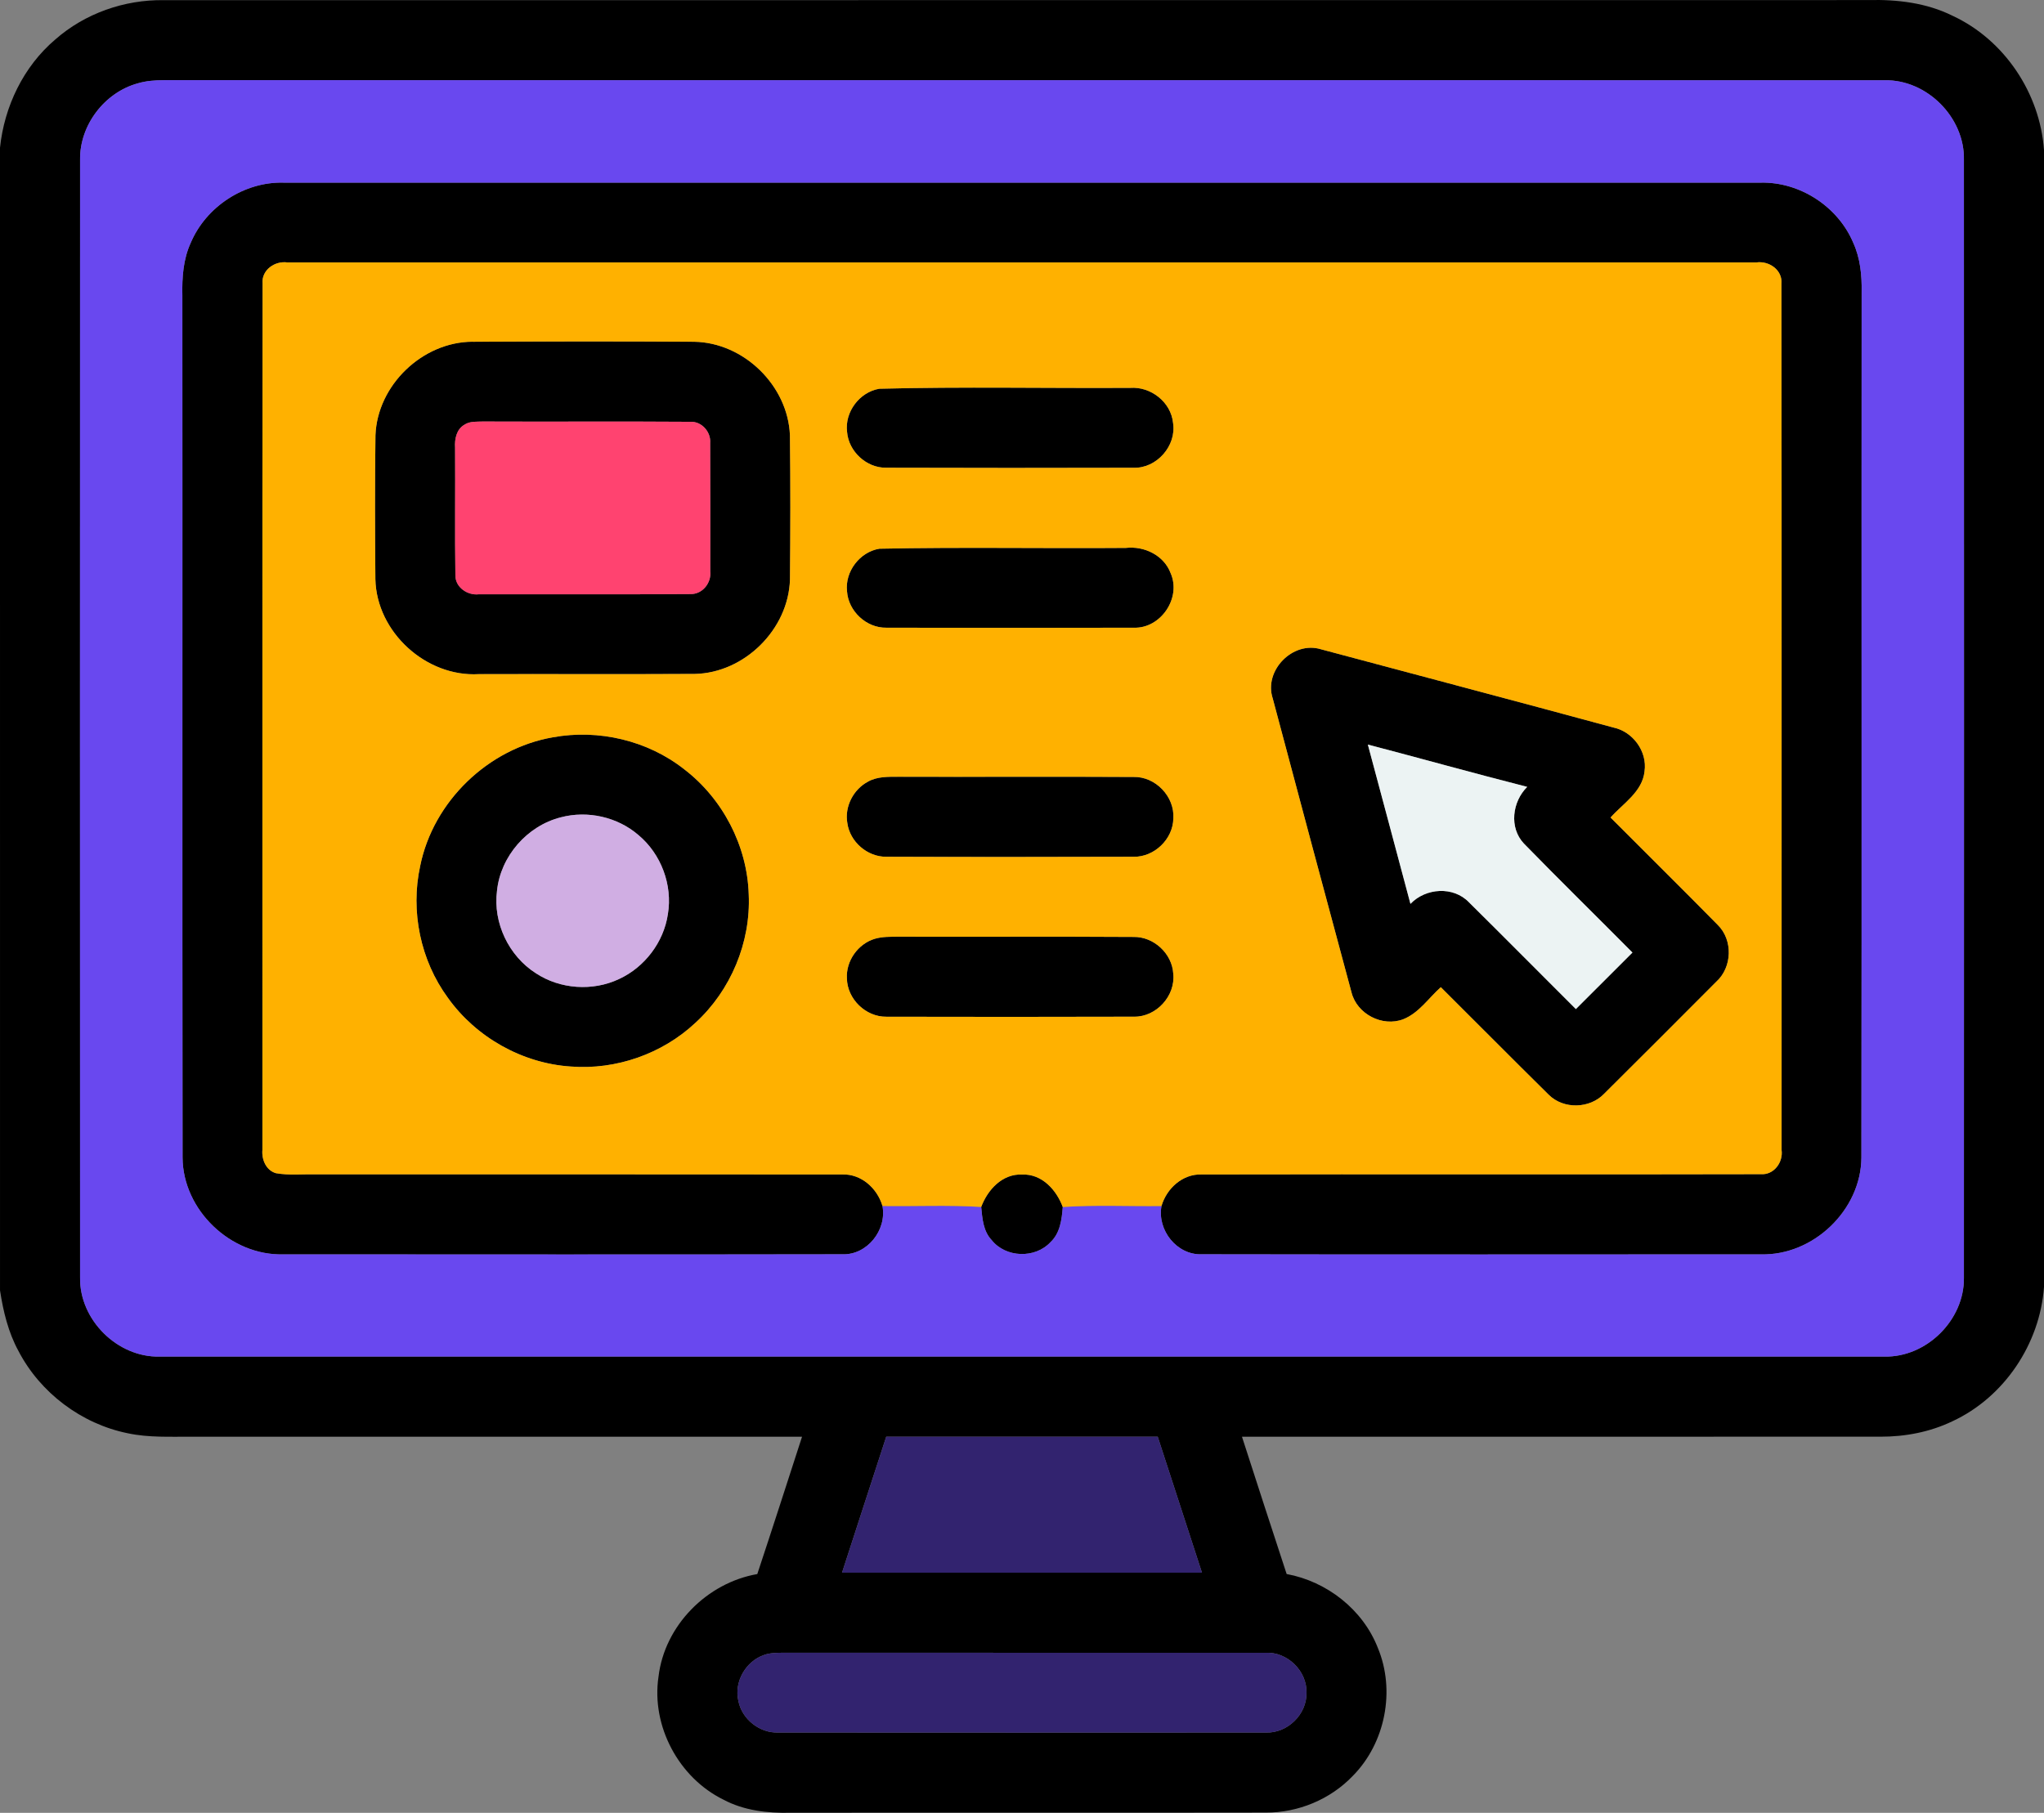
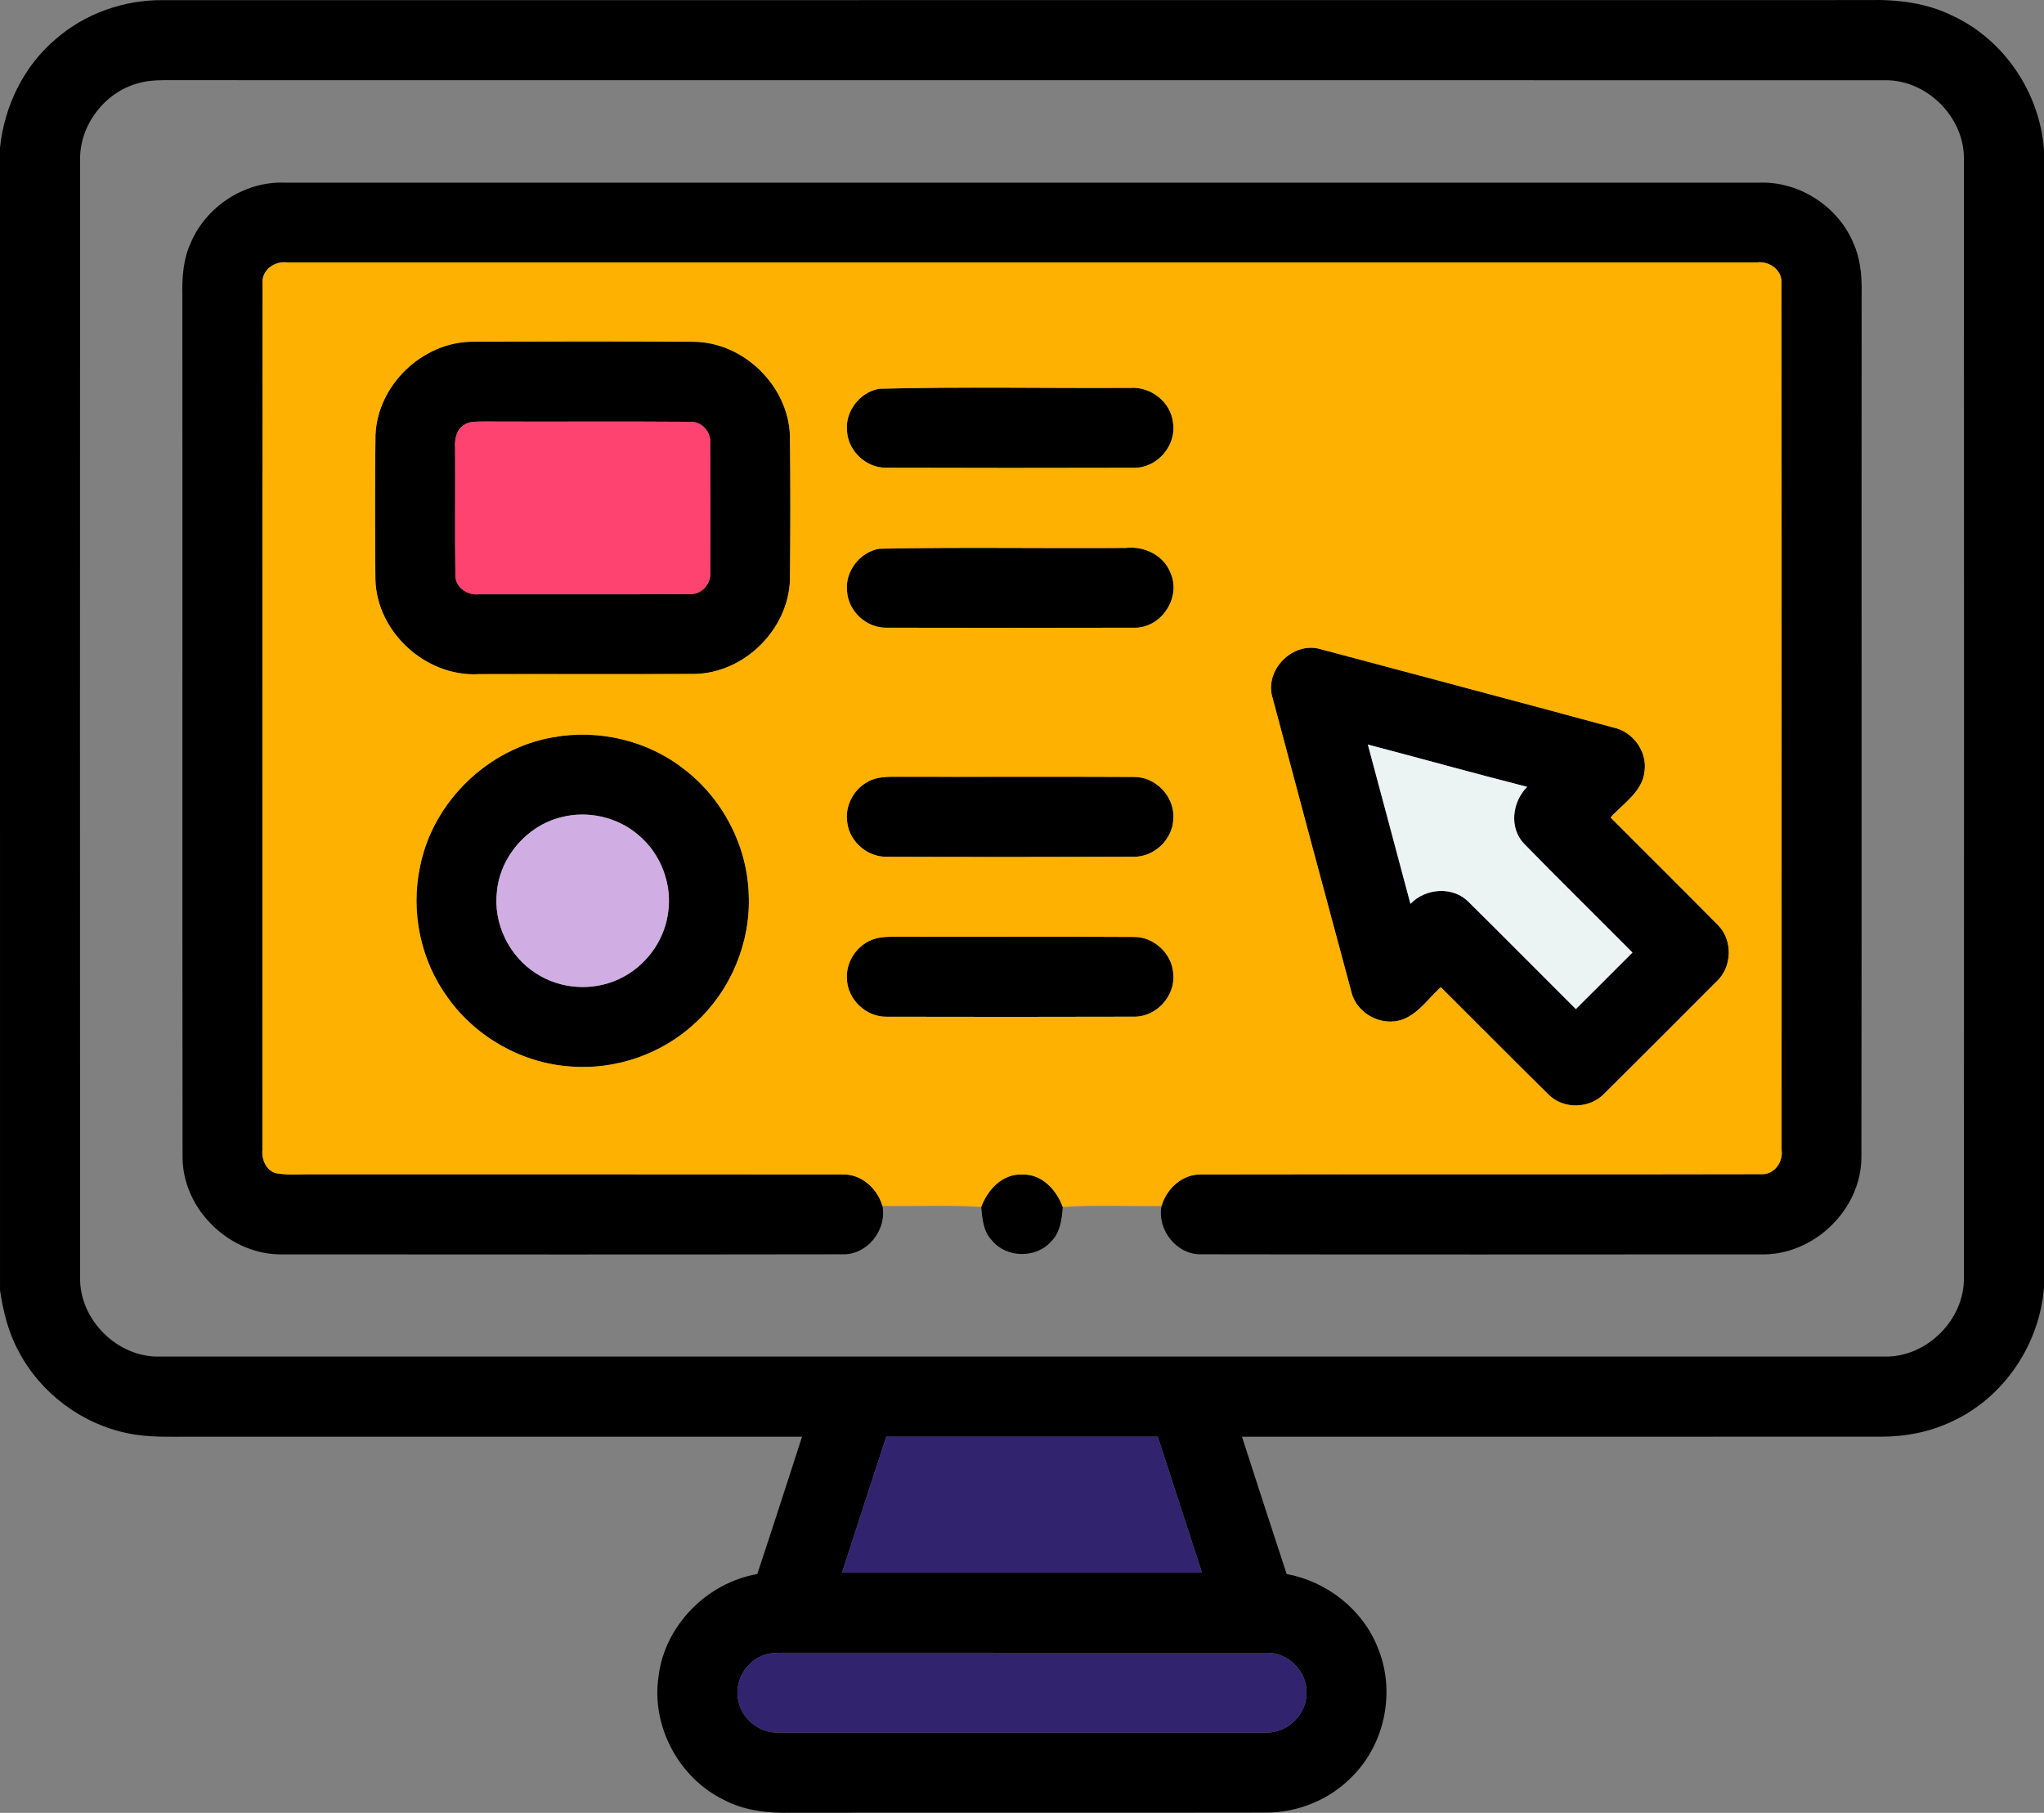
<svg xmlns="http://www.w3.org/2000/svg" id="Capa_2" data-name="Capa 2" viewBox="0 0 512 454.2">
  <rect x="0" y="0" width="512" height="454.2" fill="#808080" stroke="none" />
  <defs>
    <style>
      .cls-1 {
        fill: #6948ef;
      }

      .cls-2 {
        fill: #ffb100;
      }

      .cls-3 {
        fill: #32236f;
      }

      .cls-4 {
        fill: #d0aee3;
      }

      .cls-5 {
        fill: #ecf3f3;
      }

      .cls-6 {
        fill: #ff4370;
      }
    </style>
  </defs>
  <g id="Layer_1" data-name="Layer 1">
    <g>
      <path d="M13.84,9.9C21.26,3.36,31.16-.11,41.03.04c142.34-.03,284.68.02,427.02-.02,7.17-.18,14.53.69,21.02,3.92,13.01,6.02,21.93,19.42,22.93,33.67v284.83c-1.02,14.25-9.96,27.65-22.97,33.67-5.59,2.68-11.81,3.87-17.99,3.85-53.31.02-106.63,0-159.94.01,3.71,11.47,7.42,22.95,11.19,34.4,10.09,1.86,19.09,8.9,22.84,18.5,4.46,10.7,1.88,23.84-6.27,32.08-5.62,5.89-13.7,9.24-21.83,9.19-39.68.07-79.37-.01-119.05.04-5.72.13-11.61-.54-16.73-3.26-11.23-5.49-18.16-18.46-16.3-30.85,1.51-12.8,12.14-23.5,24.74-25.69,3.8-11.45,7.49-22.93,11.21-34.41-50.96-.01-101.92,0-152.89,0-5.34-.04-10.75.26-16.02-.87-11.59-2.35-21.91-10.12-27.37-20.61-2.56-4.69-3.82-9.95-4.62-15.19V37.01c1.08-10.34,5.87-20.34,13.84-27.11ZM34.52,20.88c-8.35,2.29-14.6,10.5-14.46,19.18-.03,93.35-.03,186.69,0,280.04-.17,10.57,9.34,20.04,19.92,19.79,144.01.02,288.02.01,432.03,0,10.57.24,20.06-9.18,19.93-19.74.04-93.36.03-186.71,0-280.07.25-10.62-9.25-20.19-19.88-19.97-143.67-.04-287.34.01-431.01-.02-2.2.01-4.41.16-6.53.79ZM221.99,359.97c-3.69,11.35-7.4,22.7-11.07,34.06,30.05,0,60.1,0,90.16,0-3.68-11.36-7.38-22.71-11.08-34.06-22.67-.01-45.34-.01-68.01,0ZM191.38,414.66c-4.58,1.56-7.55,6.74-6.43,11.48.87,4.59,5.32,8.12,10,7.94,40.7.03,81.4.03,122.1,0,5.41.24,10.33-4.54,10.21-9.96.17-5.44-4.8-10.31-10.24-10.01-40.35-.03-80.69.01-121.04-.02-1.54.03-3.13.03-4.6.57Z" />
      <path d="M47.78,60.83c3.84-9.06,13.4-15.34,23.27-15.07,123.33.01,246.65.01,369.98,0,9.85-.22,19.39,6.02,23.2,15.09,1.74,3.84,2.17,8.1,2.09,12.28-.06,72.3.05,144.6-.06,216.91-.09,13.16-12.07,24.61-25.22,24.24-46.67.02-93.35.06-140.02-.02-6.25.23-11.19-6.07-10.08-12.09,1.29-4.41,5.27-8.06,10.04-7.91,46.7-.1,93.4.05,140.1-.07,3.27.24,5.62-2.99,5.19-6.06-.02-72.35.05-144.7-.04-217.04.32-3.45-3.13-5.81-6.32-5.33-122.63.01-245.26.01-367.89,0-3.15-.47-6.55,1.88-6.25,5.28-.09,72.36-.01,144.71-.04,217.07-.21,2.4.89,5.09,3.37,5.83,3.26.58,6.6.22,9.9.29,43.98.02,87.98-.03,131.96.03,4.78-.17,8.79,3.47,10.09,7.9,1.13,6.04-3.85,12.36-10.12,12.1-46.65.08-93.3.04-139.95.02-13.15.37-25.18-11.07-25.25-24.26-.09-71.99,0-143.98-.05-215.97-.1-4.48.2-9.09,2.1-13.22Z" />
      <path d="M118.36,85.62c18.51-.08,37.02-.11,55.52,0,12.44.2,23.5,10.99,23.99,23.43.15,12.03.12,24.08.01,36.12-.35,12.48-11.38,23.43-23.86,23.68-18.02.1-36.05,0-54.08.05-13.21.77-25.61-10.51-25.91-23.77-.1-12.03-.14-24.07.02-36.1.48-12.54,11.76-23.38,24.31-23.42ZM116.35,106.4c-2.03,1.16-2.5,3.61-2.36,5.76.08,10.69-.09,21.39.08,32.08.03,2.96,3.06,4.98,5.85,4.66,17.7-.03,35.4.07,53.09-.06,2.95.06,5.23-2.82,4.9-5.67,0-10.72.03-21.45-.02-32.18.23-2.73-2.08-5.4-4.87-5.31-17.35-.13-34.7.01-52.05-.07-1.55.07-3.26-.12-4.62.79Z" />
      <path d="M220.26,97.4c20.93-.54,41.9-.1,62.85-.22,5.16-.37,10.22,3.57,10.73,8.79.9,5.72-4.09,11.4-9.88,11.23-20.66.05-41.32.06-61.98-.01-4.95.07-9.43-4.09-9.8-9-.62-4.98,3.14-9.97,8.08-10.79Z" />
      <path d="M220.29,137.48c20.55-.43,41.14-.04,61.71-.2,4.6-.53,9.54,1.83,11.22,6.3,2.76,6.21-2.45,13.94-9.23,13.69-20.65.05-41.31.05-61.96,0-5.01.1-9.54-4.15-9.86-9.11-.56-4.96,3.21-9.89,8.12-10.68Z" />
      <path d="M318.81,175.01c-2.32-7.02,5.05-14.51,12.1-12.33,24.4,6.54,48.84,12.97,73.23,19.6,4.88,1.02,8.53,6,7.8,10.98-.54,5.14-5.36,8.02-8.51,11.57,8.93,8.98,17.96,17.87,26.84,26.9,3.87,3.81,3.64,10.63-.37,14.25-9.33,9.36-18.67,18.72-28.05,28.03-3.6,3.79-10.18,3.99-13.91.28-9.05-8.93-18.01-17.98-27.03-26.95-3.07,2.73-5.48,6.47-9.41,8.03-5.21,2-11.57-1.28-12.95-6.68-6.62-24.55-13.2-49.11-19.74-73.68ZM342.63,186.55c3.54,13.31,7.15,26.6,10.67,39.91,3.84-4.01,10.76-4.48,14.69-.36,8.96,8.86,17.82,17.83,26.75,26.72,4.73-4.71,9.44-9.44,14.17-14.16-9.04-9.12-18.22-18.11-27.18-27.3-3.77-3.99-2.93-10.5.82-14.21-13.34-3.4-26.6-7.11-39.92-10.6Z" />
      <path d="M138.49,184.73c11.44-2.1,23.75.79,32.91,8.02,9.65,7.39,15.78,19.18,16.15,31.34.55,12.02-4.51,24.09-13.37,32.19-8.29,7.77-19.87,11.82-31.19,10.94-12.15-.79-23.74-7.32-30.8-17.22-6.87-9.36-9.42-21.69-6.94-33.02,3.25-16.16,17.01-29.44,33.24-32.25ZM140.48,204.78c-8.44,2.12-15.12,9.78-15.99,18.45-1.02,8,2.96,16.32,9.76,20.63,6.07,4,14.21,4.55,20.79,1.45,6.44-2.96,11.23-9.26,12.26-16.28,1.22-7.29-1.7-15.07-7.37-19.8-5.24-4.54-12.74-6.23-19.45-4.45Z" />
      <path d="M217.46,195.82c2.29-1.27,4.98-1.19,7.52-1.2,19.65.06,39.3-.06,58.95.05,5.49-.14,10.34,4.91,9.98,10.39-.08,5.19-4.76,9.7-9.95,9.61-20.66.05-41.33.07-61.99,0-4.73.02-9.07-3.75-9.72-8.43-.74-4.13,1.52-8.49,5.21-10.41Z" />
-       <path d="M219.14,235.21c1.91-.56,3.91-.5,5.88-.52,19.64.06,39.28-.07,58.91.06,5.06-.1,9.68,4.16,9.96,9.22.59,5.54-4.24,10.84-9.81,10.76-20.68.07-41.36.05-62.04.01-5.17.08-9.82-4.43-9.9-9.6-.26-4.39,2.79-8.68,7-9.93Z" />
+       <path d="M219.14,235.21c1.91-.56,3.91-.5,5.88-.52,19.64.06,39.28-.07,58.91.06,5.06-.1,9.68,4.16,9.96,9.22.59,5.54-4.24,10.84-9.81,10.76-20.68.07-41.36.05-62.04.01-5.17.08-9.82-4.43-9.9-9.6-.26-4.39,2.79-8.68,7-9.93" />
      <path d="M245.78,302.4c1.61-4.31,5.28-8.34,10.24-8.12,4.95-.21,8.59,3.82,10.19,8.13-.24,3.12-.65,6.53-3.06,8.8-3.85,4.17-11.22,3.94-14.75-.51-2.12-2.23-2.34-5.41-2.62-8.3Z" />
    </g>
-     <path class="cls-1" d="M34.52,20.88c2.12-.63,4.33-.78,6.53-.79,143.67.03,287.34-.02,431.01.02,10.63-.22,20.13,9.35,19.88,19.97.03,93.36.04,186.71,0,280.07.13,10.56-9.36,19.98-19.93,19.74-144.01.01-288.02.02-432.03,0-10.58.25-20.09-9.22-19.92-19.79-.03-93.35-.03-186.69,0-280.04-.14-8.68,6.11-16.89,14.46-19.18ZM47.78,60.83c-1.9,4.13-2.2,8.74-2.1,13.22.05,71.99-.04,143.98.05,215.97.07,13.19,12.1,24.63,25.25,24.26,46.65.02,93.3.06,139.95-.02,6.27.26,11.25-6.06,10.12-12.1,8.24.12,16.5-.28,24.73.24.28,2.89.5,6.07,2.62,8.3,3.53,4.45,10.9,4.68,14.75.51,2.41-2.27,2.82-5.68,3.06-8.8,8.24-.55,16.49-.14,24.73-.24-1.11,6.02,3.83,12.32,10.08,12.09,46.67.08,93.35.04,140.02.02,13.15.37,25.13-11.08,25.22-24.24.11-72.31,0-144.61.06-216.91.08-4.18-.35-8.44-2.09-12.28-3.81-9.07-13.35-15.31-23.2-15.09-123.33.01-246.65.01-369.98,0-9.87-.27-19.43,6.01-23.27,15.07Z" />
    <path class="cls-2" d="M65.77,71.04c-.3-3.4,3.1-5.75,6.25-5.28,122.63.01,245.26.01,367.89,0,3.19-.48,6.64,1.88,6.32,5.33.09,72.34.02,144.69.04,217.04.43,3.07-1.92,6.3-5.19,6.06-46.7.12-93.4-.03-140.1.07-4.77-.15-8.75,3.5-10.04,7.91-8.24.1-16.49-.31-24.73.24-1.6-4.31-5.24-8.34-10.19-8.13-4.96-.22-8.63,3.81-10.24,8.12-8.23-.52-16.49-.12-24.73-.24-1.3-4.43-5.31-8.07-10.09-7.9-43.98-.06-87.98-.01-131.96-.03-3.3-.07-6.64.29-9.9-.29-2.48-.74-3.58-3.43-3.37-5.83.03-72.36-.05-144.71.04-217.07ZM118.36,85.62c-12.55.04-23.83,10.88-24.31,23.42-.16,12.03-.12,24.07-.02,36.1.3,13.26,12.7,24.54,25.91,23.77,18.03-.05,36.06.05,54.08-.05,12.48-.25,23.51-11.2,23.86-23.68.11-12.04.14-24.09-.01-36.12-.49-12.44-11.55-23.23-23.99-23.43-18.5-.12-37.01-.09-55.52,0ZM220.26,97.4c-4.94.82-8.7,5.81-8.08,10.79.37,4.91,4.85,9.07,9.8,9,20.66.07,41.32.06,61.98.01,5.79.17,10.78-5.51,9.88-11.23-.51-5.22-5.57-9.16-10.73-8.79-20.95.12-41.92-.32-62.85.22ZM220.29,137.48c-4.91.79-8.68,5.72-8.12,10.68.32,4.96,4.85,9.21,9.86,9.11,20.65.05,41.31.05,61.96,0,6.78.25,11.99-7.48,9.23-13.69-1.68-4.47-6.62-6.83-11.22-6.3-20.57.16-41.16-.23-61.71.2ZM318.81,175.01c6.54,24.57,13.12,49.13,19.74,73.68,1.38,5.4,7.74,8.68,12.95,6.68,3.93-1.56,6.34-5.3,9.41-8.03,9.02,8.97,17.98,18.02,27.03,26.95,3.73,3.71,10.31,3.51,13.91-.28,9.38-9.31,18.72-18.67,28.05-28.03,4.01-3.62,4.24-10.44.37-14.25-8.88-9.03-17.91-17.92-26.84-26.9,3.15-3.55,7.97-6.43,8.51-11.57.73-4.98-2.92-9.96-7.8-10.98-24.39-6.63-48.83-13.06-73.23-19.6-7.05-2.18-14.42,5.31-12.1,12.33ZM138.49,184.73c-16.23,2.81-29.99,16.09-33.24,32.25-2.48,11.33.07,23.66,6.94,33.02,7.06,9.9,18.65,16.43,30.8,17.22,11.32.88,22.9-3.17,31.19-10.94,8.86-8.1,13.92-20.17,13.37-32.19-.37-12.16-6.5-23.95-16.15-31.34-9.16-7.23-21.47-10.12-32.91-8.02ZM217.46,195.82c-3.69,1.92-5.95,6.28-5.21,10.41.65,4.68,4.99,8.45,9.72,8.43,20.66.08,41.33.06,61.99,0,5.19.09,9.87-4.42,9.95-9.61.36-5.48-4.49-10.53-9.98-10.39-19.65-.11-39.3.01-58.95-.05-2.54,0-5.23-.07-7.52,1.2ZM219.14,235.21c-4.21,1.25-7.26,5.54-7,9.93.08,5.17,4.73,9.68,9.9,9.6,20.68.04,41.36.06,62.04-.01,5.57.08,10.4-5.22,9.81-10.76-.28-5.06-4.9-9.32-9.96-9.22-19.63-.13-39.27,0-58.91-.06-1.97.02-3.97-.04-5.88.52Z" />
    <path class="cls-6" d="M116.35,106.4c1.36-.91,3.07-.72,4.62-.79,17.35.08,34.7-.06,52.05.07,2.79-.09,5.1,2.58,4.87,5.31.05,10.73.02,21.46.02,32.18.33,2.85-1.95,5.73-4.9,5.67-17.69.13-35.39.03-53.09.06-2.79.32-5.82-1.7-5.85-4.66-.17-10.69,0-21.39-.08-32.08-.14-2.15.33-4.6,2.36-5.76Z" />
    <path class="cls-5" d="M342.63,186.55c13.32,3.49,26.58,7.2,39.92,10.6-3.75,3.71-4.59,10.22-.82,14.21,8.96,9.19,18.14,18.18,27.18,27.3-4.73,4.72-9.44,9.45-14.17,14.16-8.93-8.89-17.79-17.86-26.75-26.72-3.93-4.12-10.85-3.65-14.69.36-3.52-13.31-7.13-26.6-10.67-39.91Z" />
    <path class="cls-4" d="M140.48,204.78c6.71-1.78,14.21-.09,19.45,4.45,5.67,4.73,8.59,12.51,7.37,19.8-1.03,7.02-5.82,13.32-12.26,16.28-6.58,3.1-14.72,2.55-20.79-1.45-6.8-4.31-10.78-12.63-9.76-20.63.87-8.67,7.55-16.33,15.99-18.45Z" />
    <g>
      <path class="cls-3" d="M221.99,359.97c22.67-.01,45.34-.01,68.01,0,3.7,11.35,7.4,22.7,11.08,34.06-30.06,0-60.11,0-90.16,0,3.67-11.36,7.38-22.71,11.07-34.06Z" />
      <path class="cls-3" d="M191.38,414.66c1.47-.54,3.06-.54,4.6-.57,40.35.03,80.69-.01,121.04.02,5.44-.3,10.41,4.57,10.24,10.01.12,5.42-4.8,10.2-10.21,9.96-40.7.03-81.4.03-122.1,0-4.68.18-9.13-3.35-10-7.94-1.12-4.74,1.85-9.92,6.43-11.48Z" />
    </g>
  </g>
</svg>